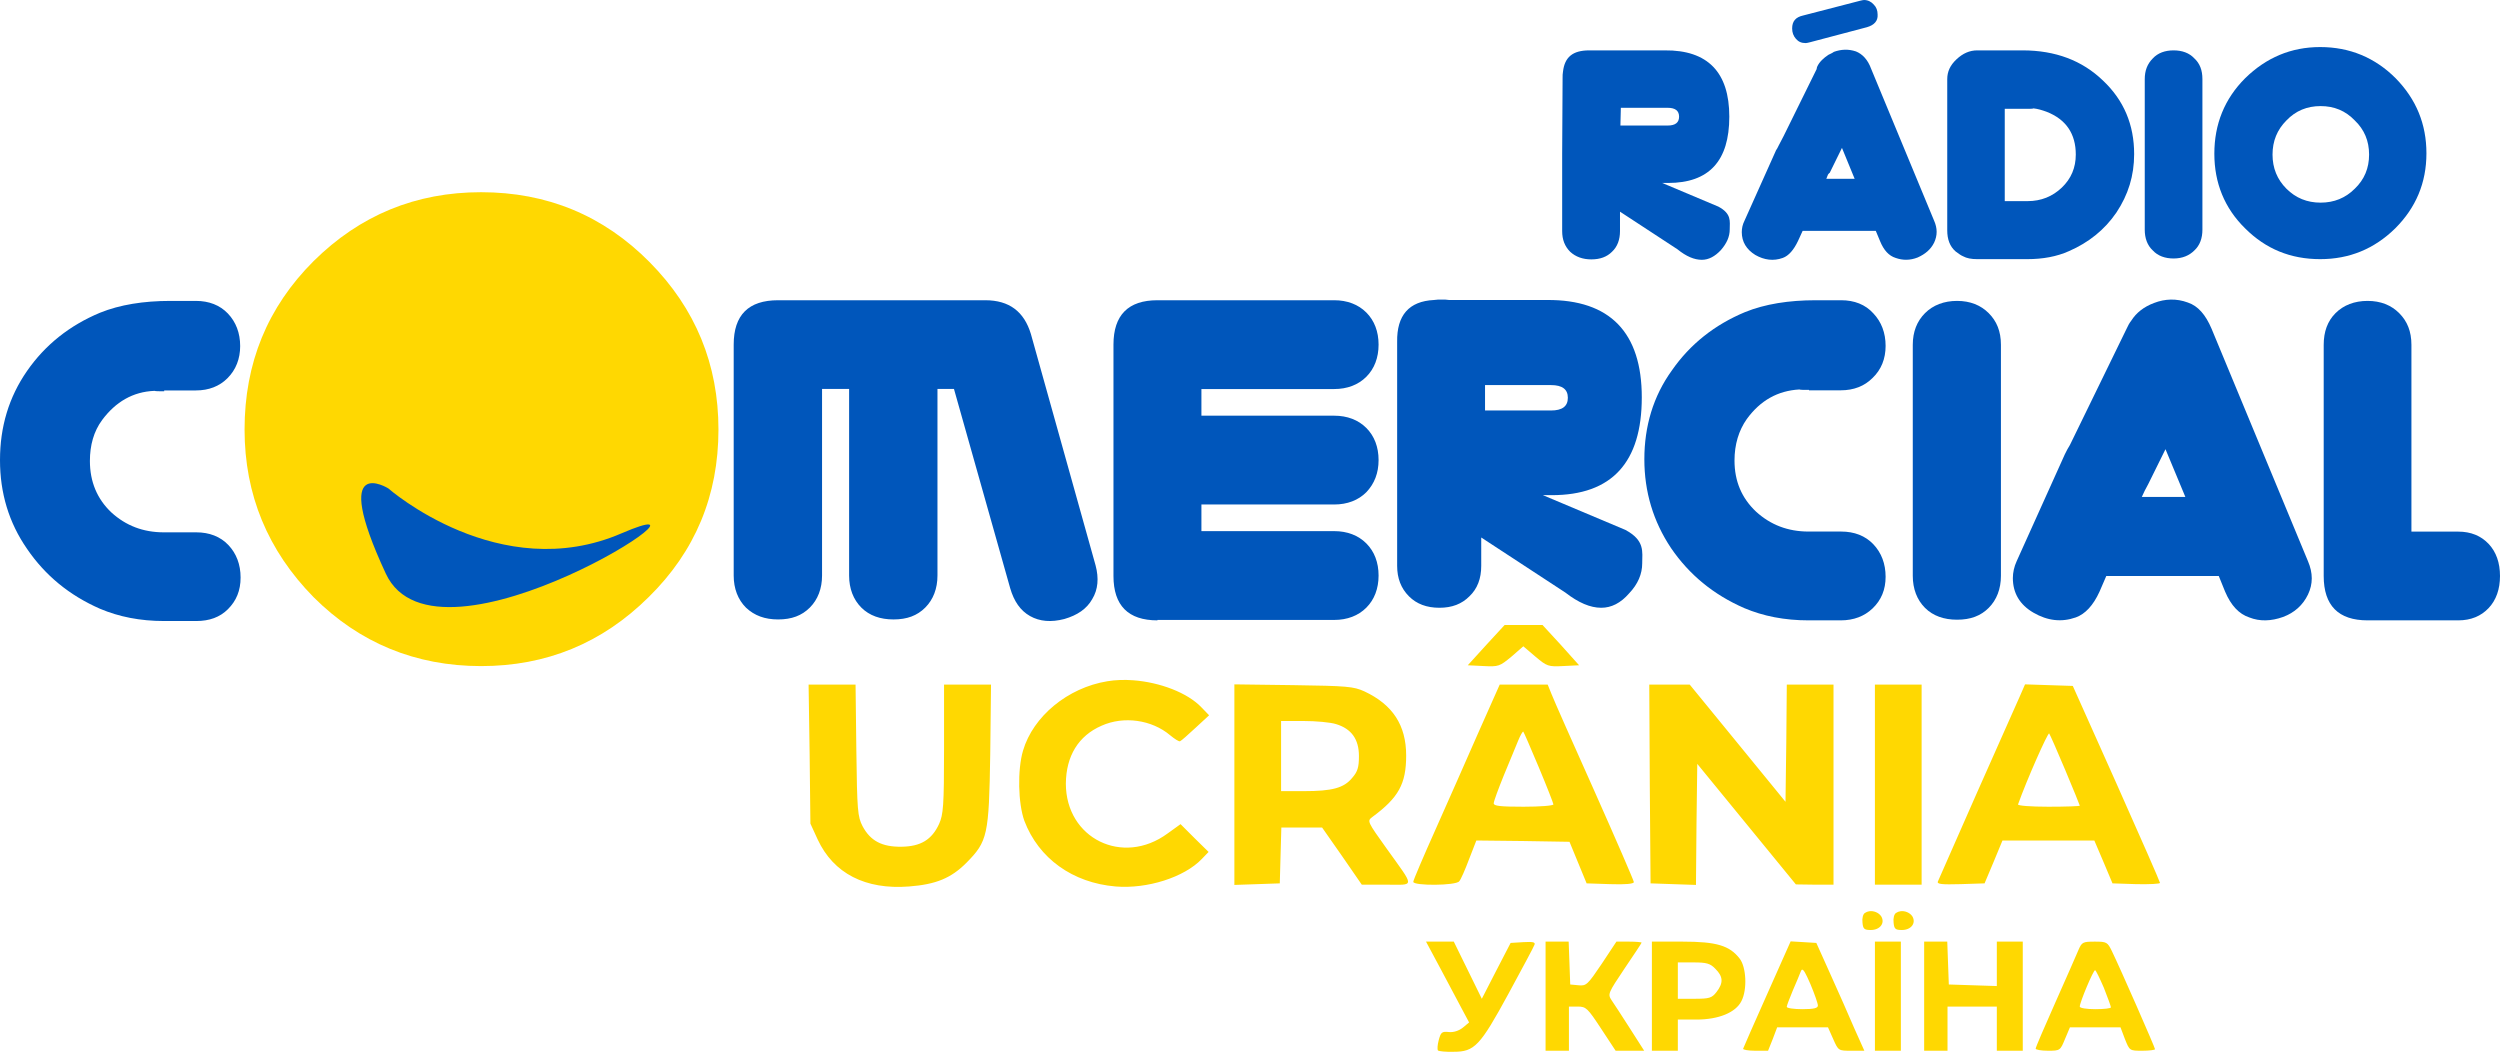
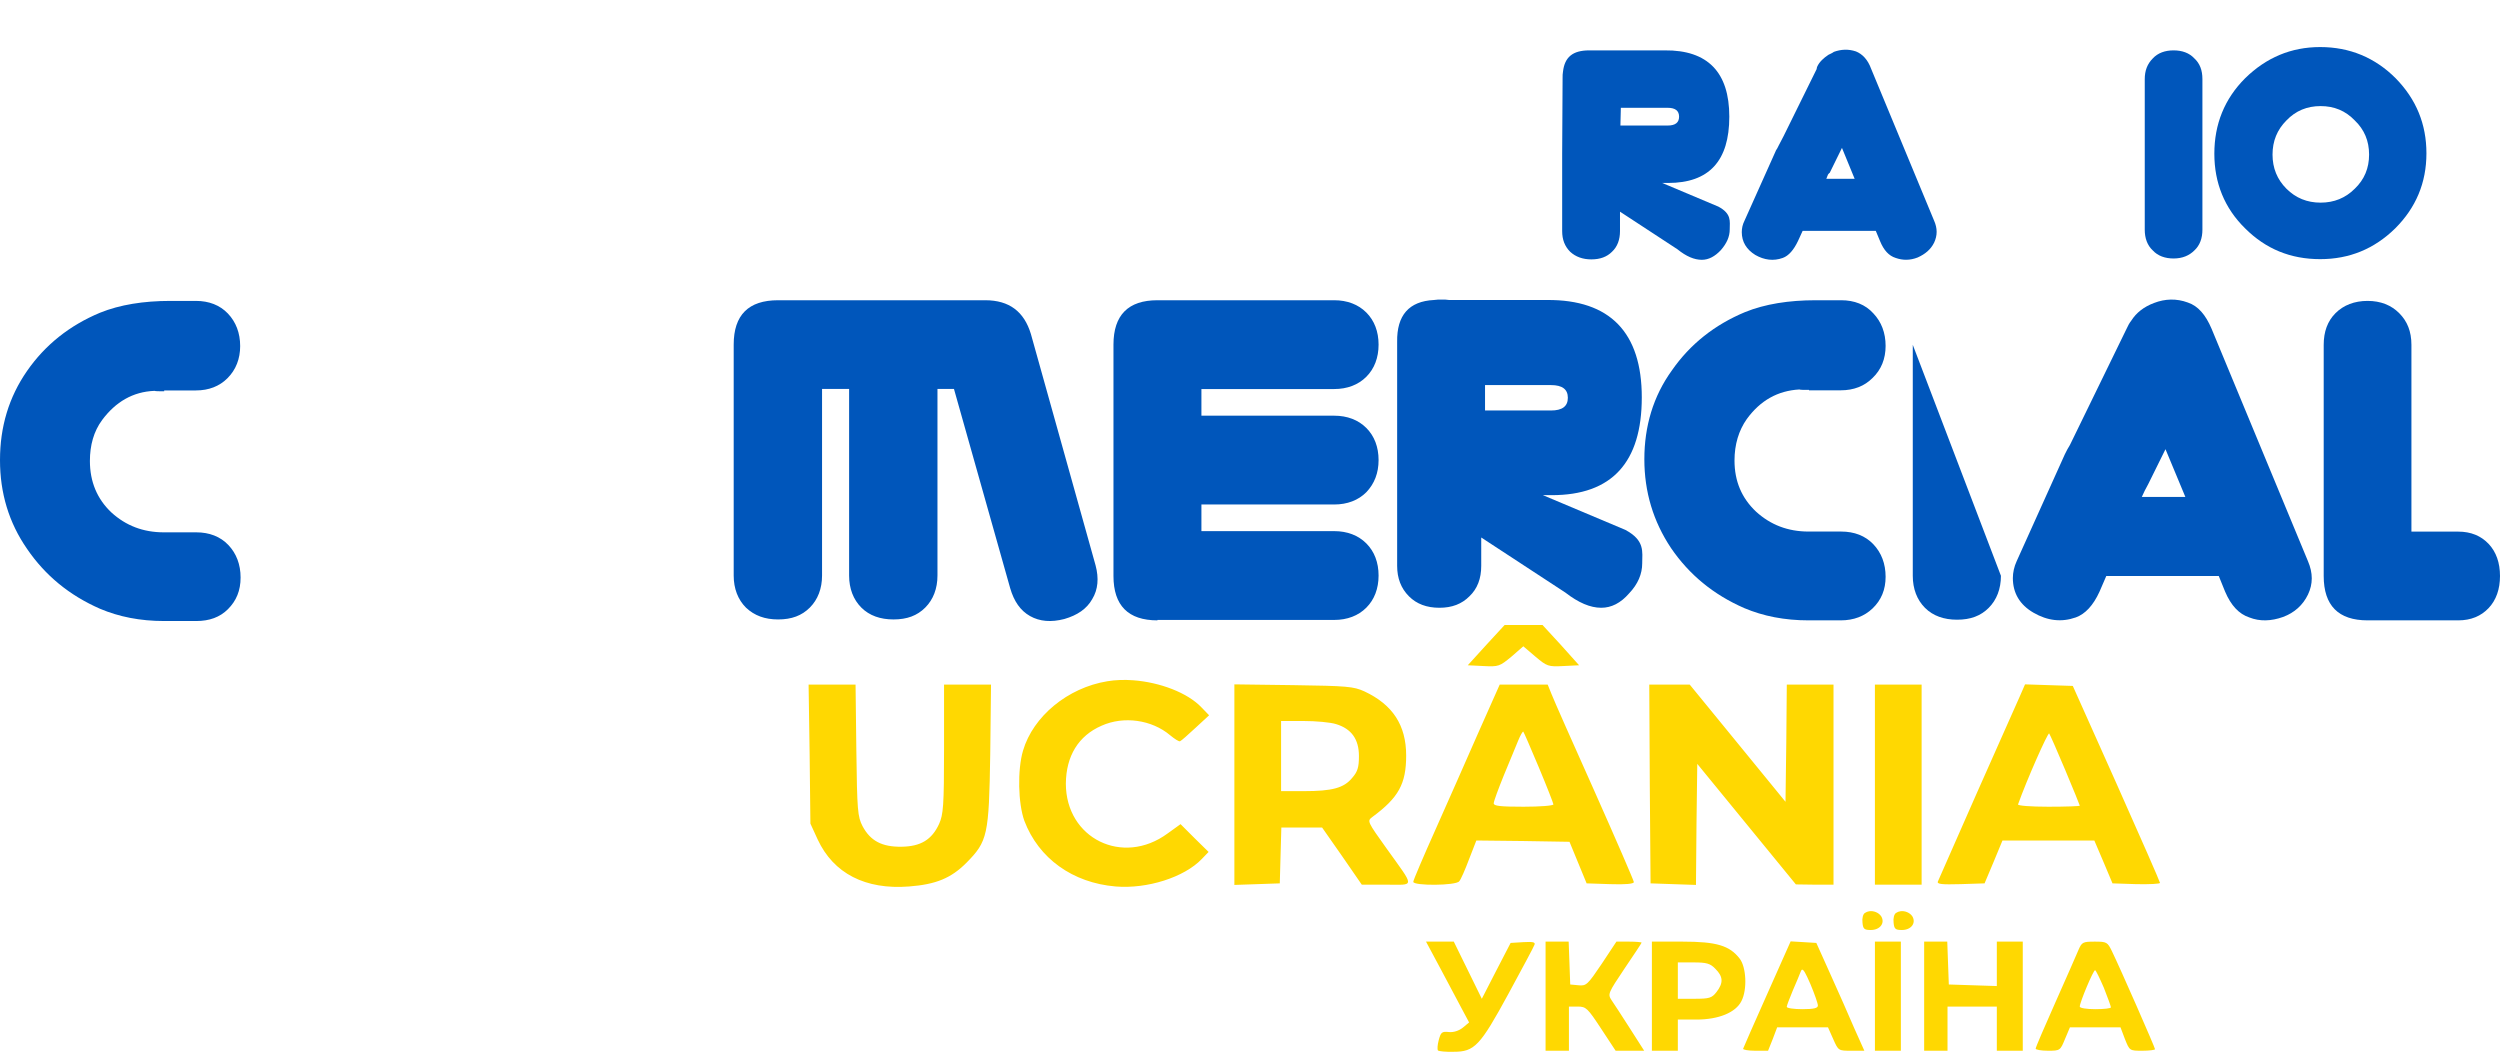
<svg xmlns="http://www.w3.org/2000/svg" width="3772" height="1587" overflow="hidden">
  <defs>
    <clipPath id="clip0">
      <rect x="325" y="470" width="3772" height="1587" />
    </clipPath>
  </defs>
  <g clip-path="url(#clip0)" transform="translate(-325 -470)">
-     <path d="M694 1118.14C694 1017.91 728.473 933.643 798.058 864.058 868.281 794.473 952.549 760 1050.86 760 1150.45 760 1235.36 795.112 1304.94 865.335 1374.53 935.558 1409 1019.83 1409 1118.14 1409 1217.73 1373.89 1302 1303.67 1370.94 1233.44 1440.53 1149.17 1475 1050.86 1475 951.911 1475 867.005 1439.89 798.058 1370.94 729.112 1300.72 694 1216.45 694 1118.14Z" fill="#FFD801" fill-rule="evenodd" />
-     <path d="M910.852 1206.88C910.852 1206.88 1078.62 1354.45 1262.98 1274.6 1447.34 1195.38 984.212 1502.65 907.024 1335.28 821.543 1151.31 910.852 1206.88 910.852 1206.88Z" fill="#0056BB" fill-rule="evenodd" />
    <path d="M572.731 1060.36C564.453 1060.36 559.995 1060.36 558.084 1059.72 525.605 1061 499.495 1076.29 479.116 1103.69 466.379 1120.9 460.647 1141.92 460.647 1165.5 460.647 1196.72 471.474 1222.85 493.126 1243.24 514.779 1262.99 540.889 1273.19 572.095 1273.19L621.132 1273.19C640.874 1273.19 657.431 1279.56 669.532 1292.3 681.631 1305.05 688 1321.61 688 1341.37 688 1361.12 681.631 1376.41 668.895 1389.16 656.795 1401.27 640.874 1407 621.132 1407L572.731 1407C536.432 1407 504.59 1400.63 475.932 1388.52 429.442 1368.13 393.142 1338.18 365.758 1298.04 338.374 1258.53 325 1213.93 325 1164.23 325 1113.89 338.374 1069.28 365.758 1029.78 393.142 990.269 430.079 960.958 475.932 941.842 505.863 929.735 541.526 924 582.284 924L620.495 924C640.237 924 656.795 930.372 668.895 943.116 680.995 955.86 687.363 972.428 687.363 992.181 687.363 1011.3 680.995 1027.86 668.258 1040.61 656.158 1052.72 640.237 1059.09 620.495 1059.09L572.731 1059.09Z" fill="#0056BB" fill-rule="evenodd" />
-     <path d="M3349.77 773.465 3384.22 773.465C3404.64 773.465 3421.86 766.436 3435.9 753.018 3449.94 739.6 3456.95 722.988 3456.95 703.181 3456.95 671.872 3442.28 650.148 3412.93 638.647 3405.91 636.091 3399.53 634.175 3393.15 633.536 3391.88 634.175 3388.69 634.175 3383.58 634.175L3349.77 634.175ZM3263 589.448C3263 577.947 3267.47 568.363 3277.04 559.418 3286.61 550.473 3296.81 546 3308.3 546L3376.57 546C3426.33 546 3466.53 561.335 3497.79 591.365 3529.69 621.395 3545 658.454 3545 702.542 3545 735.128 3536.07 763.88 3518.2 790.716 3500.34 816.913 3476.09 836.081 3446.75 848.86 3428.24 857.167 3407.19 861 3383.58 861L3308.3 861C3299.37 861 3292.35 859.722 3286.61 856.528 3283.42 855.25 3280.23 852.694 3275.76 849.499 3266.83 841.832 3263 830.97 3263 817.552L3263 589.448Z" fill="#0056BB" fill-rule="evenodd" />
    <path d="M3648 816.602C3648 829.366 3644.16 840.215 3635.85 847.874 3628.17 855.533 3617.93 860 3604.5 860 3591.71 860 3580.83 856.171 3573.15 847.874 3564.84 840.215 3561 829.366 3561 816.602L3561 589.398C3561 576.634 3564.84 566.423 3573.15 558.126 3580.83 549.829 3591.71 546 3604.5 546 3617.29 546 3628.17 549.829 3635.85 558.126 3644.16 565.784 3648 575.996 3648 589.398Z" fill="#0056BB" fill-rule="evenodd" />
    <path d="M3753.79 703.227C3753.79 723.585 3760.79 740.762 3774.79 754.758 3788.78 768.754 3805.96 775.752 3826.32 775.752 3846.68 775.752 3863.85 768.754 3877.85 754.758 3892.48 740.762 3899.48 723.585 3899.48 703.227 3899.48 682.869 3892.48 665.692 3877.85 651.696 3863.85 637.064 3846.68 630.066 3826.32 630.066 3805.96 630.066 3788.78 637.064 3774.79 651.696 3760.79 665.692 3753.79 682.869 3753.79 703.227ZM3666 701.955C3666 657.422 3681.27 619.251 3712.44 588.078 3744.25 556.905 3781.79 541 3825.68 541 3870.21 541 3908.39 556.905 3939.56 588.078 3970.73 619.887 3986 657.422 3986 701.318 3986 745.851 3970.1 783.386 3938.92 814.559 3907.11 845.732 3869.58 861 3825.68 861 3781.15 861 3743.61 845.732 3712.44 814.559 3681.27 784.022 3666 745.851 3666 701.955Z" fill="#0056BB" fill-rule="evenodd" />
-     <path d="M3141.91 511.02 3055.95 533.738C3053.38 534.369 3050.81 535 3049.53 535 3043.11 535 3038.62 533.107 3034.77 528.69 3030.92 524.272 3029 519.223 3029 512.913 3029 502.184 3034.13 495.874 3045.68 493.349L3131.01 471.262C3133.57 470.631 3136.14 470 3137.42 470 3143.2 470 3148.33 472.524 3152.18 476.942 3156.03 480.728 3157.95 485.777 3157.95 492.087 3158.59 501.553 3152.82 507.864 3141.91 511.02Z" fill="#0056BB" fill-rule="evenodd" />
    <path d="M3083.1 733.37 3080.55 739.755 3123.28 739.755 3104.15 693.146 3085.65 730.816C3084.38 731.454 3083.74 732.731 3083.1 733.37ZM3243.17 802.964C3248.28 814.456 3248.28 825.31 3243.17 836.164 3238.07 846.38 3229.78 853.403 3218.3 858.511 3206.82 862.98 3195.98 862.98 3185.14 859.149 3174.94 855.957 3167.28 847.657 3161.54 833.611L3155.17 818.287 3044.84 818.287 3037.82 833.611C3031.44 847.019 3023.79 855.957 3014.86 859.149 3000.83 864.257 2986.8 862.342 2973.41 854.68 2960.02 846.38 2953 834.887 2953 820.203 2953 814.456 2954.28 808.71 2956.83 803.602L3004.02 698.254C3004.66 696.338 3005.93 695.061 3006.57 693.784 3007.21 692.507 3007.85 691.23 3008.48 689.953L3016.14 675.268 3065.88 574.389 3066.52 571.197C3068.43 566.728 3070.98 563.535 3074.17 560.343 3076.72 557.789 3079.91 555.235 3083.74 552.681 3086.29 551.404 3089.48 550.128 3092.03 548.212 3102.87 544.381 3113.71 543.743 3125.19 547.574 3134.76 551.404 3143.05 559.705 3148.15 573.751Z" fill="#0056BB" fill-rule="evenodd" />
    <path d="M2769.88 659.409 2841.21 659.409C2852.67 659.409 2858.4 654.949 2858.4 646.03 2858.4 637.111 2852.67 632.652 2841.21 632.652L2770.52 632.652ZM2934.18 646.03C2934.18 712.924 2903.62 746.052 2841.84 746.052L2832.93 746.052 2917.63 781.728C2938 792.558 2934.82 804.026 2934.82 816.13 2934.82 826.961 2930.36 837.154 2921.45 847.347 2912.53 856.904 2902.98 862 2892.79 862 2881.33 862 2869.23 856.904 2855.85 846.073L2769.25 789.373 2769.25 818.679C2769.25 831.42 2765.42 842.251 2757.15 849.896 2749.5 857.541 2739.31 861.363 2725.94 861.363 2713.2 861.363 2702.38 857.541 2694.1 849.896 2685.82 841.614 2682 831.42 2682 818.679L2682 725.665 2682 722.48 2682 718.657 2682 702.093 2682.64 587.419C2682.64 584.234 2682.64 581.048 2683.27 577.863 2685.82 556.202 2697.92 546.009 2722.76 546.009L2836.75 546.009C2901.7 545.372 2934.18 579.137 2934.18 646.03Z" fill="#0056BB" fill-rule="evenodd" />
    <path d="M1432 989.891C1432 945.297 1454.33 923 1498.98 923L1811.53 923C1847.89 923 1870.22 940.201 1880.42 973.965L1978.02 1323.07C1983.12 1342.19 1981.84 1359.39 1972.91 1374.04 1964.62 1388.69 1950.59 1398.25 1930.81 1403.98 1911.04 1409.08 1893.82 1407.8 1879.15 1399.52 1864.48 1391.24 1854.91 1377.23 1849.17 1357.48L1764.33 1056.78 1739.45 1056.78 1739.45 1338.36C1739.45 1358.11 1733.07 1374.68 1720.95 1386.78 1708.83 1398.89 1693.53 1404.62 1673.11 1404.62 1653.34 1404.62 1636.76 1398.89 1624.64 1386.78 1612.52 1374.68 1606.14 1358.11 1606.14 1338.36L1606.14 1056.78 1565.31 1056.78 1565.31 1338.36C1565.31 1358.11 1558.94 1374.68 1546.82 1386.78 1534.7 1398.89 1519.39 1404.62 1498.98 1404.62 1479.2 1404.62 1463.26 1398.89 1450.5 1386.78 1438.38 1374.68 1432 1358.11 1432 1338.36Z" fill="#0056BB" fill-rule="evenodd" />
    <path d="M2071.35 1406C2027.33 1406 2005 1383.67 2005 1339.01L2005 989.995C2005 945.332 2027.33 923 2071.35 923L2338.01 923C2357.79 923 2374.38 929.38 2386.5 941.503 2398.62 953.626 2405 970.215 2405 989.995 2405 1009.77 2398.62 1026.36 2386.5 1038.49 2374.38 1050.61 2357.79 1056.99 2338.01 1056.99L2137.7 1056.99 2137.7 1097.19 2338.01 1097.19C2357.79 1097.19 2374.38 1103.57 2386.5 1115.69 2398.62 1127.81 2405 1144.4 2405 1164.18 2405 1183.96 2398.62 1199.91 2386.5 1212.67 2374.38 1224.8 2357.79 1231.18 2338.01 1231.18L2137.7 1231.18 2137.7 1271.37 2338.01 1271.37C2357.79 1271.37 2374.38 1277.75 2386.5 1289.88 2398.62 1302 2405 1318.59 2405 1338.37 2405 1358.15 2398.62 1374.74 2386.5 1386.86 2374.38 1398.98 2357.79 1405.36 2338.01 1405.36L2071.35 1405.36Z" fill="#0056BB" fill-rule="evenodd" />
    <path d="M3054.41 1058.27C3046.11 1058.27 3041.64 1058.27 3039.73 1057.63 3007.16 1059.54 2980.98 1074.22 2960.54 1102.29 2948.41 1119.52 2942.02 1140.57 2942.02 1164.82 2942.02 1196.08 2952.88 1221.6 2974.59 1242.02 2996.3 1261.8 3022.48 1272.01 3053.78 1272.01L3102.95 1272.01C3122.74 1272.01 3139.35 1278.39 3151.48 1291.15 3163.61 1303.91 3170 1320.5 3170 1340.28 3170 1359.42 3163.61 1375.37 3150.2 1388.13 3138.07 1399.62 3122.11 1406 3102.31 1406L3053.78 1406C3017.38 1406 2985.45 1399.62 2956.71 1387.5 2910.09 1367.08 2873.69 1337.09 2846.23 1296.89 2819.41 1256.7 2806 1212.03 2806 1162.9 2806 1113.14 2819.41 1067.84 2847.51 1028.92 2874.97 989.357 2912.01 960.007 2957.99 940.865 2988 928.742 3023.76 923 3064.63 923L3102.95 923C3122.74 923 3139.35 929.38 3151.48 942.779 3163.61 955.54 3170 972.129 3170 991.909 3170 1011.05 3163.61 1027.64 3150.2 1040.4 3138.07 1052.52 3122.11 1058.9 3102.31 1058.9L3054.41 1058.9Z" fill="#0056BB" fill-rule="evenodd" />
-     <path d="M3344 1338.74C3344 1358.49 3337.64 1375.06 3325.55 1387.16 3313.45 1399.27 3298.18 1405 3277.82 1405 3258.09 1405 3241.55 1399.27 3229.45 1387.16 3217.36 1375.06 3211 1358.49 3211 1338.74L3211 990.257C3211 970.507 3217.36 954.58 3229.45 942.475 3241.55 930.371 3258.09 924 3277.82 924 3297.55 924 3313.45 930.371 3325.55 942.475 3337.64 954.58 3344 969.87 3344 990.257Z" fill="#0056BB" fill-rule="evenodd" />
+     <path d="M3344 1338.74C3344 1358.49 3337.64 1375.06 3325.55 1387.16 3313.45 1399.27 3298.18 1405 3277.82 1405 3258.09 1405 3241.55 1399.27 3229.45 1387.16 3217.36 1375.06 3211 1358.49 3211 1338.74L3211 990.257Z" fill="#0056BB" fill-rule="evenodd" />
    <path d="M3897.18 1406C3853.27 1406 3831 1383.69 3831 1339.06L3831 990.307C3831 970.542 3836.73 954.603 3848.82 942.489 3860.91 930.376 3877.45 924 3897.18 924 3916.91 924 3932.82 930.376 3944.91 942.489 3957 954.603 3963.36 969.905 3963.36 990.307L3963.36 1272.11 4034 1272.11C4053.09 1272.11 4068.36 1278.49 4079.82 1290.6 4091.27 1302.71 4097 1319.29 4097 1339.06 4097 1358.82 4091.27 1375.4 4079.82 1387.51 4068.36 1399.62 4053.09 1406 4034 1406Z" fill="#0056BB" fill-rule="evenodd" />
    <path d="M2565.62 1089.35 2665.07 1089.35C2682.28 1089.35 2690.57 1082.96 2690.57 1070.19 2690.57 1057.41 2682.28 1051.02 2665.07 1051.02L2565.62 1051.02ZM2802.13 1069.55C2802.13 1167.91 2756.86 1217.1 2666.34 1217.1L2652.95 1217.1 2777.27 1269.47C2807.23 1285.44 2802.77 1302.69 2802.77 1319.93 2802.77 1335.9 2796.39 1351.23 2783 1365.28 2770.25 1379.97 2756.23 1387 2740.93 1387 2724.35 1387 2706.5 1379.34 2686.74 1364.01L2559.88 1280.97 2559.88 1323.77C2559.88 1342.93 2554.14 1358.26 2542.03 1369.75 2530.55 1381.25 2515.89 1387 2496.77 1387 2477.64 1387 2462.34 1381.25 2450.87 1369.75 2438.75 1357.62 2433.02 1342.29 2433.02 1323.77L2433.02 1186.44 2433.02 1185.16 2433.02 987.79 2433.02 985.874C2432.38 945.633 2450.87 924.555 2488.48 922.639 2492.3 922 2496.13 922 2500.59 922 2504.42 922 2507.6 922 2511.43 922.639L2659.33 922.639C2754.32 922 2802.13 971.821 2802.13 1069.55Z" fill="#0056BB" fill-rule="evenodd" />
    <path d="M3561.03 1210.23 3556.56 1219.79 3622.27 1219.79 3592.28 1147.74 3566.13 1200.66C3564.22 1203.85 3562.94 1207.04 3561.03 1210.23ZM3807.26 1316.72C3814.91 1334.57 3814.91 1351.15 3807.26 1367.09 3799.6 1383.03 3786.85 1394.51 3769.62 1400.89 3751.76 1407.26 3734.54 1407.9 3718.59 1401.52 3703.28 1396.42 3691.16 1383.67 3682.23 1362.63L3672.66 1339.03 3502.98 1339.03 3492.77 1362.63C3483.2 1383.67 3471.08 1396.42 3457.05 1401.52 3435.36 1409.18 3414.31 1406.63 3393.26 1394.51 3372.21 1382.4 3362 1364.54 3362 1342.22 3362 1333.93 3363.91 1325.01 3367.74 1316.72L3440.46 1155.39C3443.01 1150.29 3445.57 1145.19 3448.12 1141.36L3533.6 966.01C3535.51 961.546 3538.06 957.083 3540.61 953.894 3548.27 941.779 3559.75 932.852 3575.06 927.113 3591.65 920.737 3608.87 920.099 3626.09 926.475 3641.4 931.577 3652.89 944.967 3661.82 966.01Z" fill="#0056BB" fill-rule="evenodd" />
    <path d="M1941.06 123.157C1938.31 123.157 1917.95 74.552 1917.95 68.28 1917.95 65.928 1928.53 64.361 1941.45 64.361 1954.37 64.361 1964.94 65.536 1964.94 67.104 1964.94 68.672 1960.24 81.608 1954.37 96.503 1948.1 111.006 1942.23 123.157 1941.06 123.157ZM1498.93 123.935C1498.19 123.72 1497.58 122.765 1496.99 121.197 1495.43 116.885 1489.94 103.95 1484.85 92.191 1480.16 80.823 1475.85 69.848 1475.85 67.888 1475.85 65.928 1486.42 64.361 1499.34 64.361 1516.96 64.361 1522.83 65.928 1522.83 69.848 1522.83 72.984 1517.74 87.487 1511.48 102.382 1504.43 118.551 1501.13 124.578 1498.93 123.935ZM1311.52 134.917 1311.52 107.478 1311.52 80.04 1336.58 80.04C1359.29 80.04 1362.82 81.215 1369.86 90.231 1380.43 103.95 1380.04 113.358 1368.3 125.117 1360.47 133.349 1354.98 134.917 1335.02 134.917ZM1940.66 166.275C1958.67 166.275 1959.85 165.491 1966.51 151.772 1979.82 124.333 2031.5 6.347 2031.5 3.996 2031.5 2.82 2022.89 1.644 2012.31 1.644 1993.13 1.644 1993.13 1.644 1986.08 19.283L1979.43 36.922 1941.45 36.922 1903.08 36.922 1895.64 19.283C1888.59 2.036 1888.2 1.644 1870.19 1.644 1859.62 1.644 1851.39 3.212 1851.39 4.78 1851.39 6.739 1864.71 37.706 1881.15 74.552 1897.2 111.006 1913.26 146.676 1916 153.732 1921.09 165.491 1922.65 166.275 1940.66 166.275ZM1683.17 166.275 1700.79 166.275 1718.02 166.275 1719.19 134.132 1720.37 101.598 1756.78 100.422 1792.8 99.247 1792.8 132.957 1792.8 166.275 1812.38 166.275 1831.96 166.275 1831.96 83.959 1831.96 1.644 1812.38 1.644 1792.8 1.644 1792.8 34.962 1792.8 68.28 1755.61 68.28 1718.41 68.28 1718.41 34.962 1718.41 1.644 1700.79 1.644 1683.17 1.644 1683.17 83.959ZM1608.88 166.275 1628.45 166.275 1648.03 166.275 1648.03 83.959 1648.03 1.644 1628.45 1.644 1608.88 1.644 1608.88 83.959ZM1272.37 166.275 1318.57 166.275C1369.86 166.275 1389.44 160.395 1404.71 140.796 1414.89 127.861 1416.46 93.759 1407.45 76.512 1398.84 59.265 1372.99 48.681 1339.71 48.681L1311.52 48.681 1311.52 25.163 1311.52 1.644 1291.95 1.644 1272.37 1.644 1272.37 83.959ZM1111.96 166.275 1129.58 166.275 1146.8 166.275 1147.98 134.132 1149.15 101.598 1161.68 100.422C1173.43 99.247 1175.39 101.206 1196.53 132.565L1218.85 166.275 1238.03 166.275C1248.21 166.275 1256.83 165.491 1256.83 164.707 1256.83 163.923 1245.08 146.284 1230.99 125.509 1206.32 88.663 1205.54 87.095 1211.41 78.079 1214.93 72.984 1227.46 53.777 1239.21 35.354L1260.74 1.644 1239.21 1.644 1217.67 1.644 1195.75 34.962C1175.39 65.928 1173.04 68.28 1160.51 68.28L1147.2 68.28 1147.2 34.962 1147.2 1.644 1129.58 1.644 1111.96 1.644 1111.96 83.959ZM931.589 166.275 952.34 166.275 973.483 166.275 994.627 123.158 1015.77 80.04 1037.3 121.982 1059.23 164.315 1078.42 165.492C1092.9 166.275 1096.82 165.492 1095.25 161.572 1094.47 158.828 1076.46 125.51 1056.1 87.88 1013.03 8.7 1004.81 0.077 973.092 0.077 961.737-0.315 951.166 0.86 949.6 2.036 948.425 3.604 948.817 10.66 950.774 17.716 953.907 29.475 955.473 31.043 966.045 29.867 973.092 29.083 981.314 31.827 987.187 36.531L996.585 44.37 987.579 61.225C982.489 70.632 968.002 98.071 955.081 122.374ZM1481.72 166.667 1501.3 165.491 1520.48 164.315 1541.63 117.277C1553.37 91.407 1569.43 54.953 1577.65 35.745L1592.92 1.644 1573.34 1.644C1553.77 1.644 1553.77 1.644 1545.93 19.283L1538.1 36.922 1499.73 36.922 1461.36 36.922 1454.71 19.283 1447.66 1.644 1428.08 1.644C1417.51 1.644 1409.29 3.212 1410.07 4.78 1410.85 6.739 1426.91 43.977 1446.48 87.487ZM1647.18 212.08C1653.86 213.109 1661.42 210.169 1665.24 204.583 1671.5 194.392 1663.67 183.809 1649.58 183.809 1639.79 183.809 1637.83 185.377 1637.05 195.176 1636.27 201.447 1637.83 208.111 1640.96 209.679 1642.82 210.953 1644.95 211.737 1647.18 212.08ZM1600.23 212.08C1606.91 213.109 1614.47 210.169 1618.29 204.583 1624.56 194.392 1616.72 183.809 1602.63 183.809 1592.84 183.809 1590.88 185.377 1590.1 195.176 1589.32 201.447 1590.88 208.111 1594.02 209.679 1595.88 210.953 1598 211.737 1600.23 212.08ZM1871.81 480.346C1869.85 482.306 1837.74 409.79 1824.82 373.336 1824.04 371.376 1843.62 369.809 1870.63 369.809 1896.86 369.809 1918.01 370.592 1918.01 371.376 1918.01 372.161 1908.22 396.071 1896.08 425.077 1883.94 454.084 1872.98 478.778 1871.81 480.346ZM1078.37 483.09C1077.58 483.874 1074.06 477.995 1070.54 469.371 1067.01 461.139 1057.62 437.621 1049 417.238 1040.78 396.855 1033.73 378.04 1033.73 374.904 1033.73 370.984 1043.52 369.809 1078.76 369.809 1103.43 369.809 1123.79 371.376 1123.79 373.336 1123.79 374.904 1114 399.991 1101.86 428.997 1089.72 458.004 1079.15 482.306 1078.37 483.09ZM712.901 499.162 712.901 446.245 712.901 393.327 747.357 393.327C790.034 393.327 807.653 398.031 820.183 413.318 828.405 422.726 830.362 429.389 830.362 446.245 830.362 471.723 819.008 487.402 795.907 494.458 787.293 497.202 765.367 499.162 746.574 499.162ZM1608.86 554.039 1644.1 554.039 1679.34 554.039 1679.34 403.127 1679.34 252.215 1644.1 252.215 1608.86 252.215 1608.86 403.127ZM1268.41 554.039 1298.95 554.039 1329.49 554.039 1401.92 465.452 1473.96 377.256 1475.14 465.452 1475.92 554.039 1511.16 554.039 1546.4 554.039 1546.4 403.127 1546.4 252.215 1518.21 252.215 1489.62 252.607 1415.23 343.546 1340.84 434.485 1339.67 343.154 1338.88 251.823 1304.43 252.999 1270.36 254.175 1269.19 404.303ZM1042.74 554.039 1078.76 554.039 1115.17 554.039 1121.04 539.535C1124.18 531.304 1153.54 465.059 1186.04 392.543 1218.54 319.635 1245.16 258.095 1245.16 256.135 1245.16 253.391 1232.24 252.215 1209.53 252.999L1173.9 254.175 1160.98 285.533 1148.06 316.891 1077.98 318.067 1007.5 318.851 996.535 290.629C990.662 274.949 984.006 259.663 981.657 257.31 976.958 250.647 912.354 250.255 912.354 256.527 912.354 258.878 927.625 294.548 946.027 335.706 964.429 377.256 993.795 443.108 1011.02 482.698ZM0 554.04 35.63 554.04 70.869 554.04 72.043 455.261C73.218 363.538 74.001 354.915 81.44 340.411 93.186 318.461 110.414 309.053 140.171 309.445 169.145 309.837 185.981 320.028 196.944 343.939 203.208 358.05 204.383 370.986 204.383 457.221L204.383 554.04 240.013 554.04 275.251 554.04 274.077 449.381C272.119 326.3 270.161 317.677 238.055 285.143 214.955 262.015 192.245 252.608 151.526 249.472 85.747 244.377 37.588 269.071 13.704 320.421L2.741 344.331 1.566 449.381ZM1835.39 554.43 1871.41 553.254 1907.44 552.078 1973.21 405.087C2009.24 324.339 2038.99 256.527 2038.99 254.959 2039.38 253.391 2023.33 252.607 2003.36 252.999L1967.34 254.175 1953.64 286.709 1939.93 318.851 1870.63 318.851 1801.33 318.851 1788.02 286.709 1774.31 254.175 1737.9 252.999C1709.71 252.215 1702.27 252.999 1703.84 256.918 1705.01 259.662 1731.24 319.243 1762.18 389.407 1793.5 459.571 1822.47 525.424 1827.17 535.615ZM642.424 554.431 731.695 553.255C812.352 552.078 822.14 551.295 838.585 543.847 881.263 523.856 901.623 492.89 901.623 447.028 901.623 404.303 890.268 383.528 850.331 354.129 842.5 348.25 843.283 347.074 871.866 307.092 915.326 246.335 915.326 252.215 871.866 252.215L834.669 252.215 804.913 295.333 774.764 338.451 744.224 338.451 713.293 338.451 712.118 296.509 710.944 254.175 676.88 252.999 642.424 251.823 642.424 403.127ZM489.698 560.609C529.947 557.614 571.792 541.885 592.936 519.542L604.29 507.783 583.93 488.968C572.575 478.385 562.396 469.369 560.438 468.585 558.872 467.801 552.215 472.113 545.559 477.601 517.76 501.12 475.474 507 442.193 492.104 406.955 476.817 388.553 446.243 388.161 404.693 388.161 321.985 473.908 279.652 541.644 329.433L561.221 343.544 582.364 322.377 603.507 301.603 593.327 291.019C566.702 263.189 510.712 245.55 463.336 249.47 398.341 254.957 347.05 291.803 325.515 348.64 316.118 374.903 314.944 425.468 323.557 454.474 338.827 506.215 390.902 549.333 450.807 559.133 463.043 561.19 476.282 561.607 489.698 560.609ZM1050.18 644 1078.76 644 1107.34 644 1135.14 613.818 1162.55 583.243 1138.66 582.067C1115.95 580.891 1114 581.675 1096.77 596.178L1078.37 611.858 1060.36 596.178C1042.74 581.675 1041.17 580.891 1018.46 582.067L994.578 583.243 1022.38 613.818Z" fill="#FFD801" fill-rule="evenodd" transform="matrix(1 0 0 -1 1545 2057)" />
  </g>
</svg>